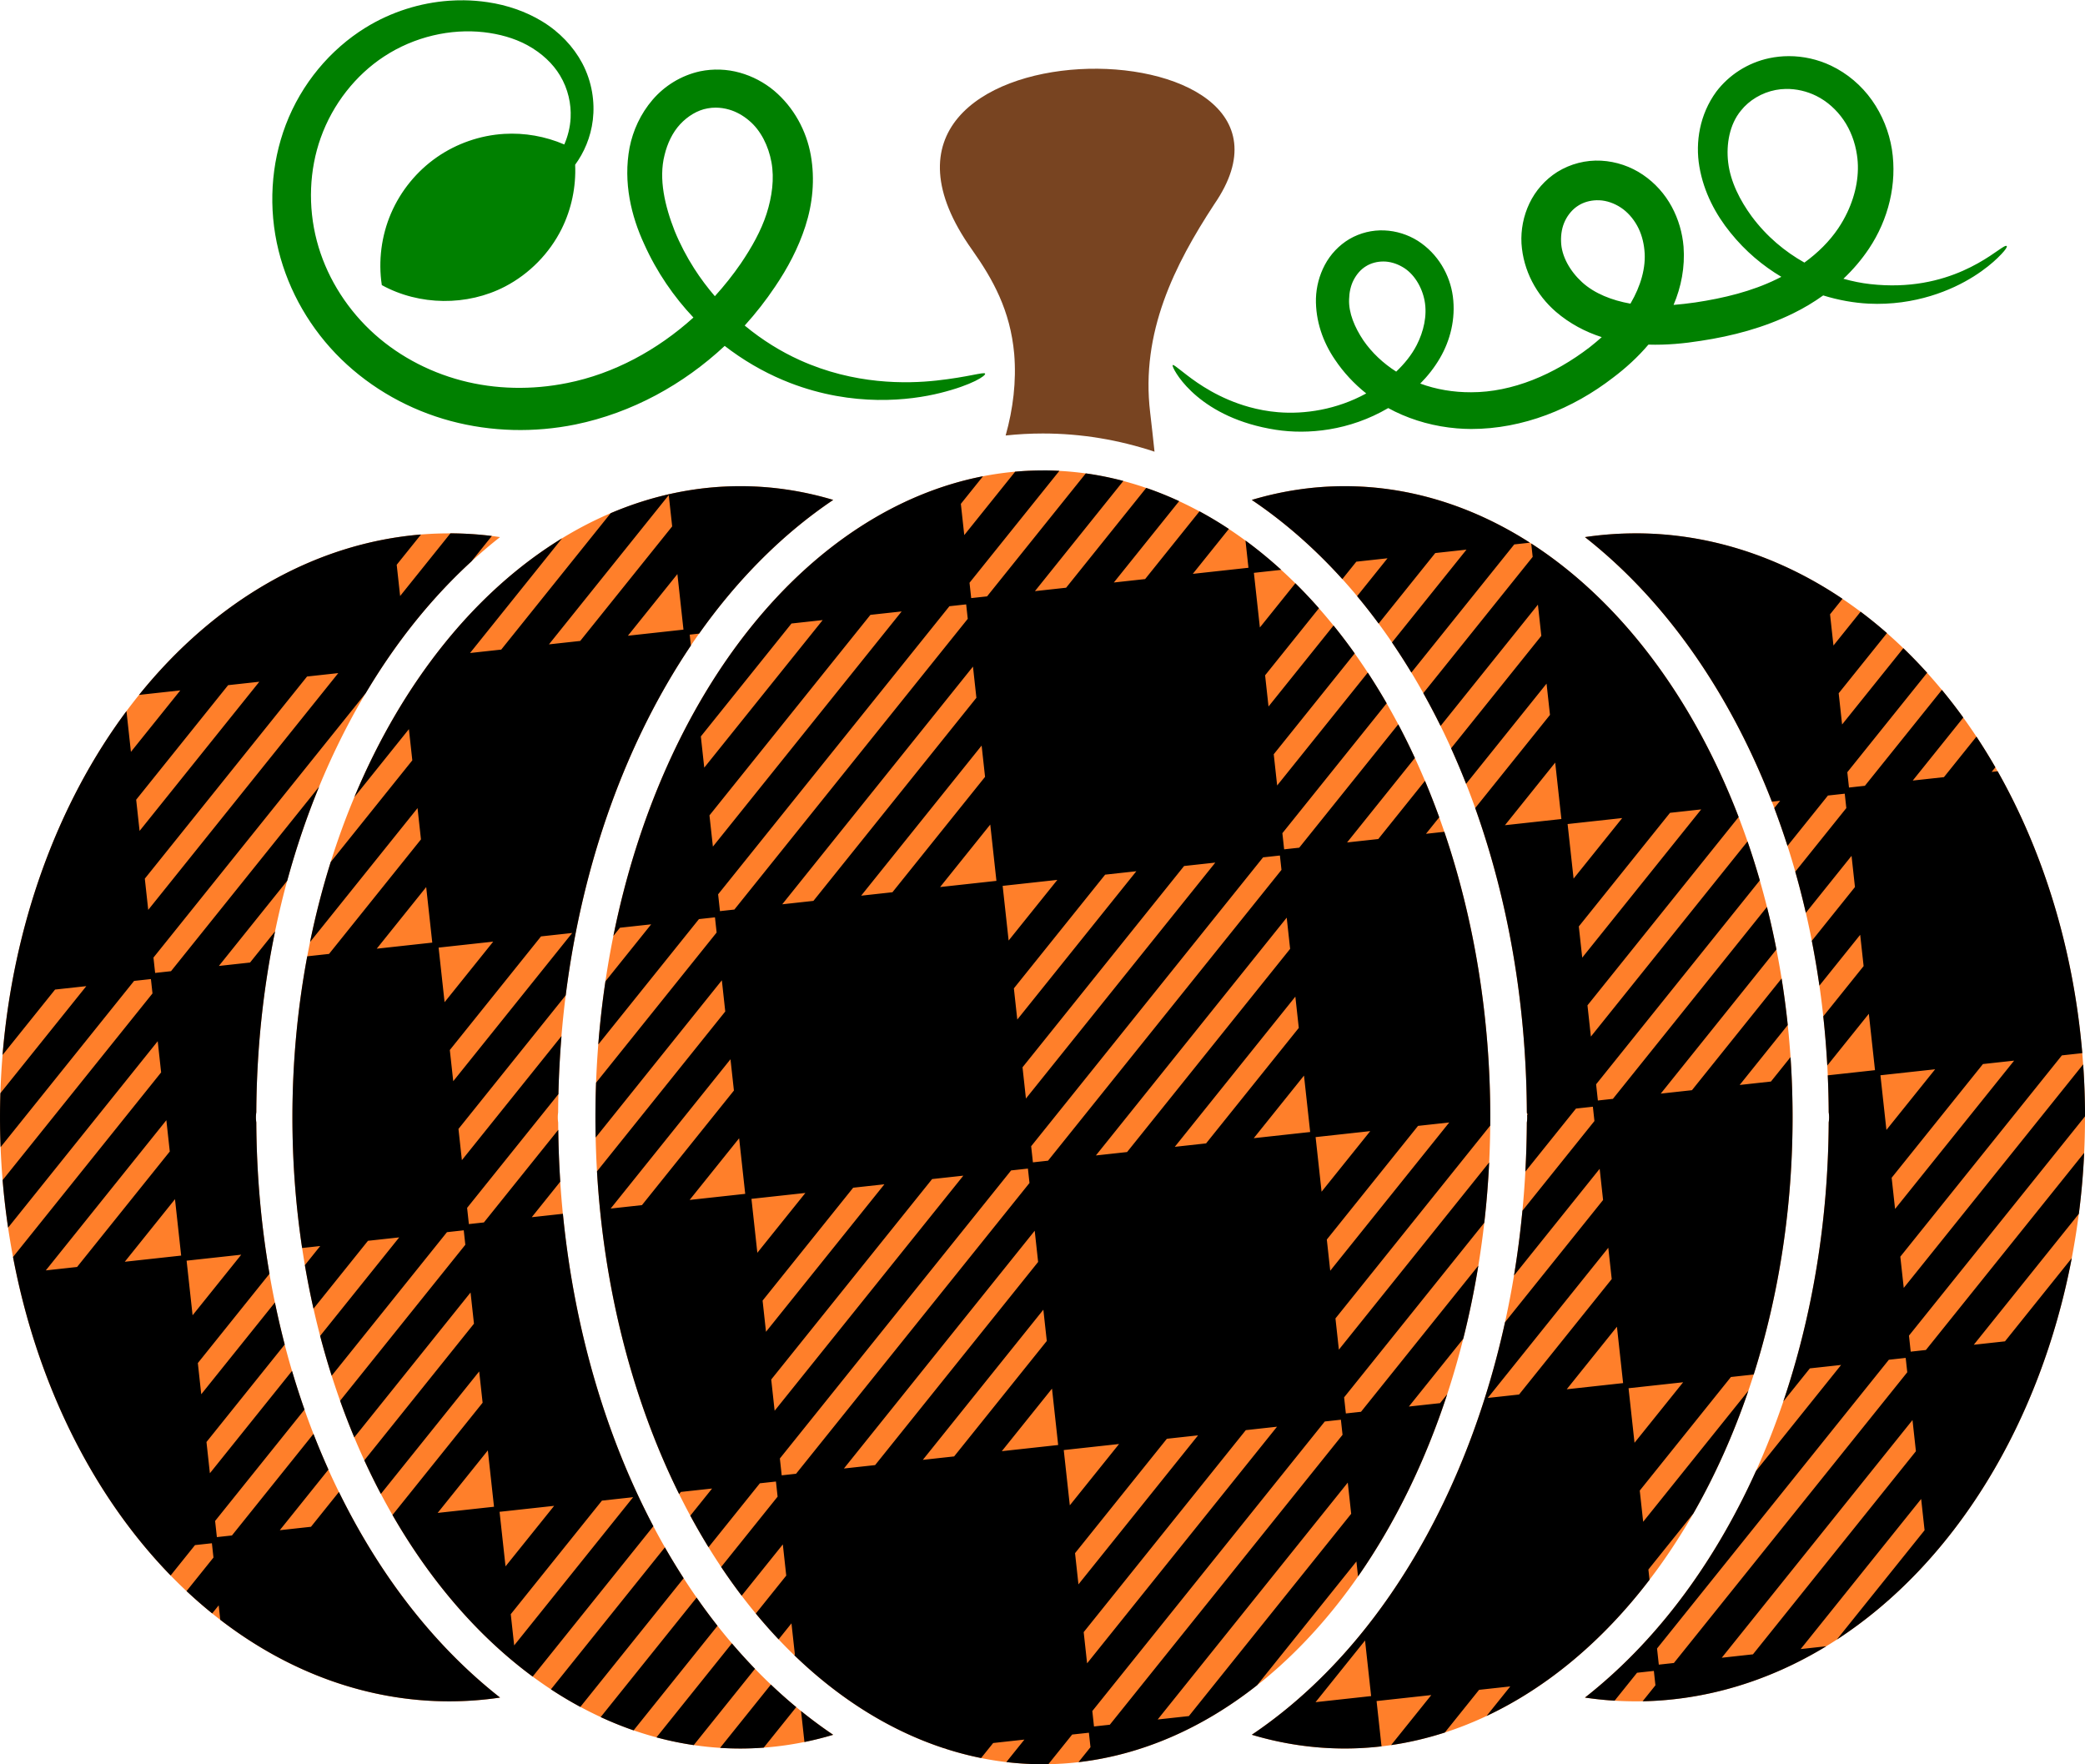
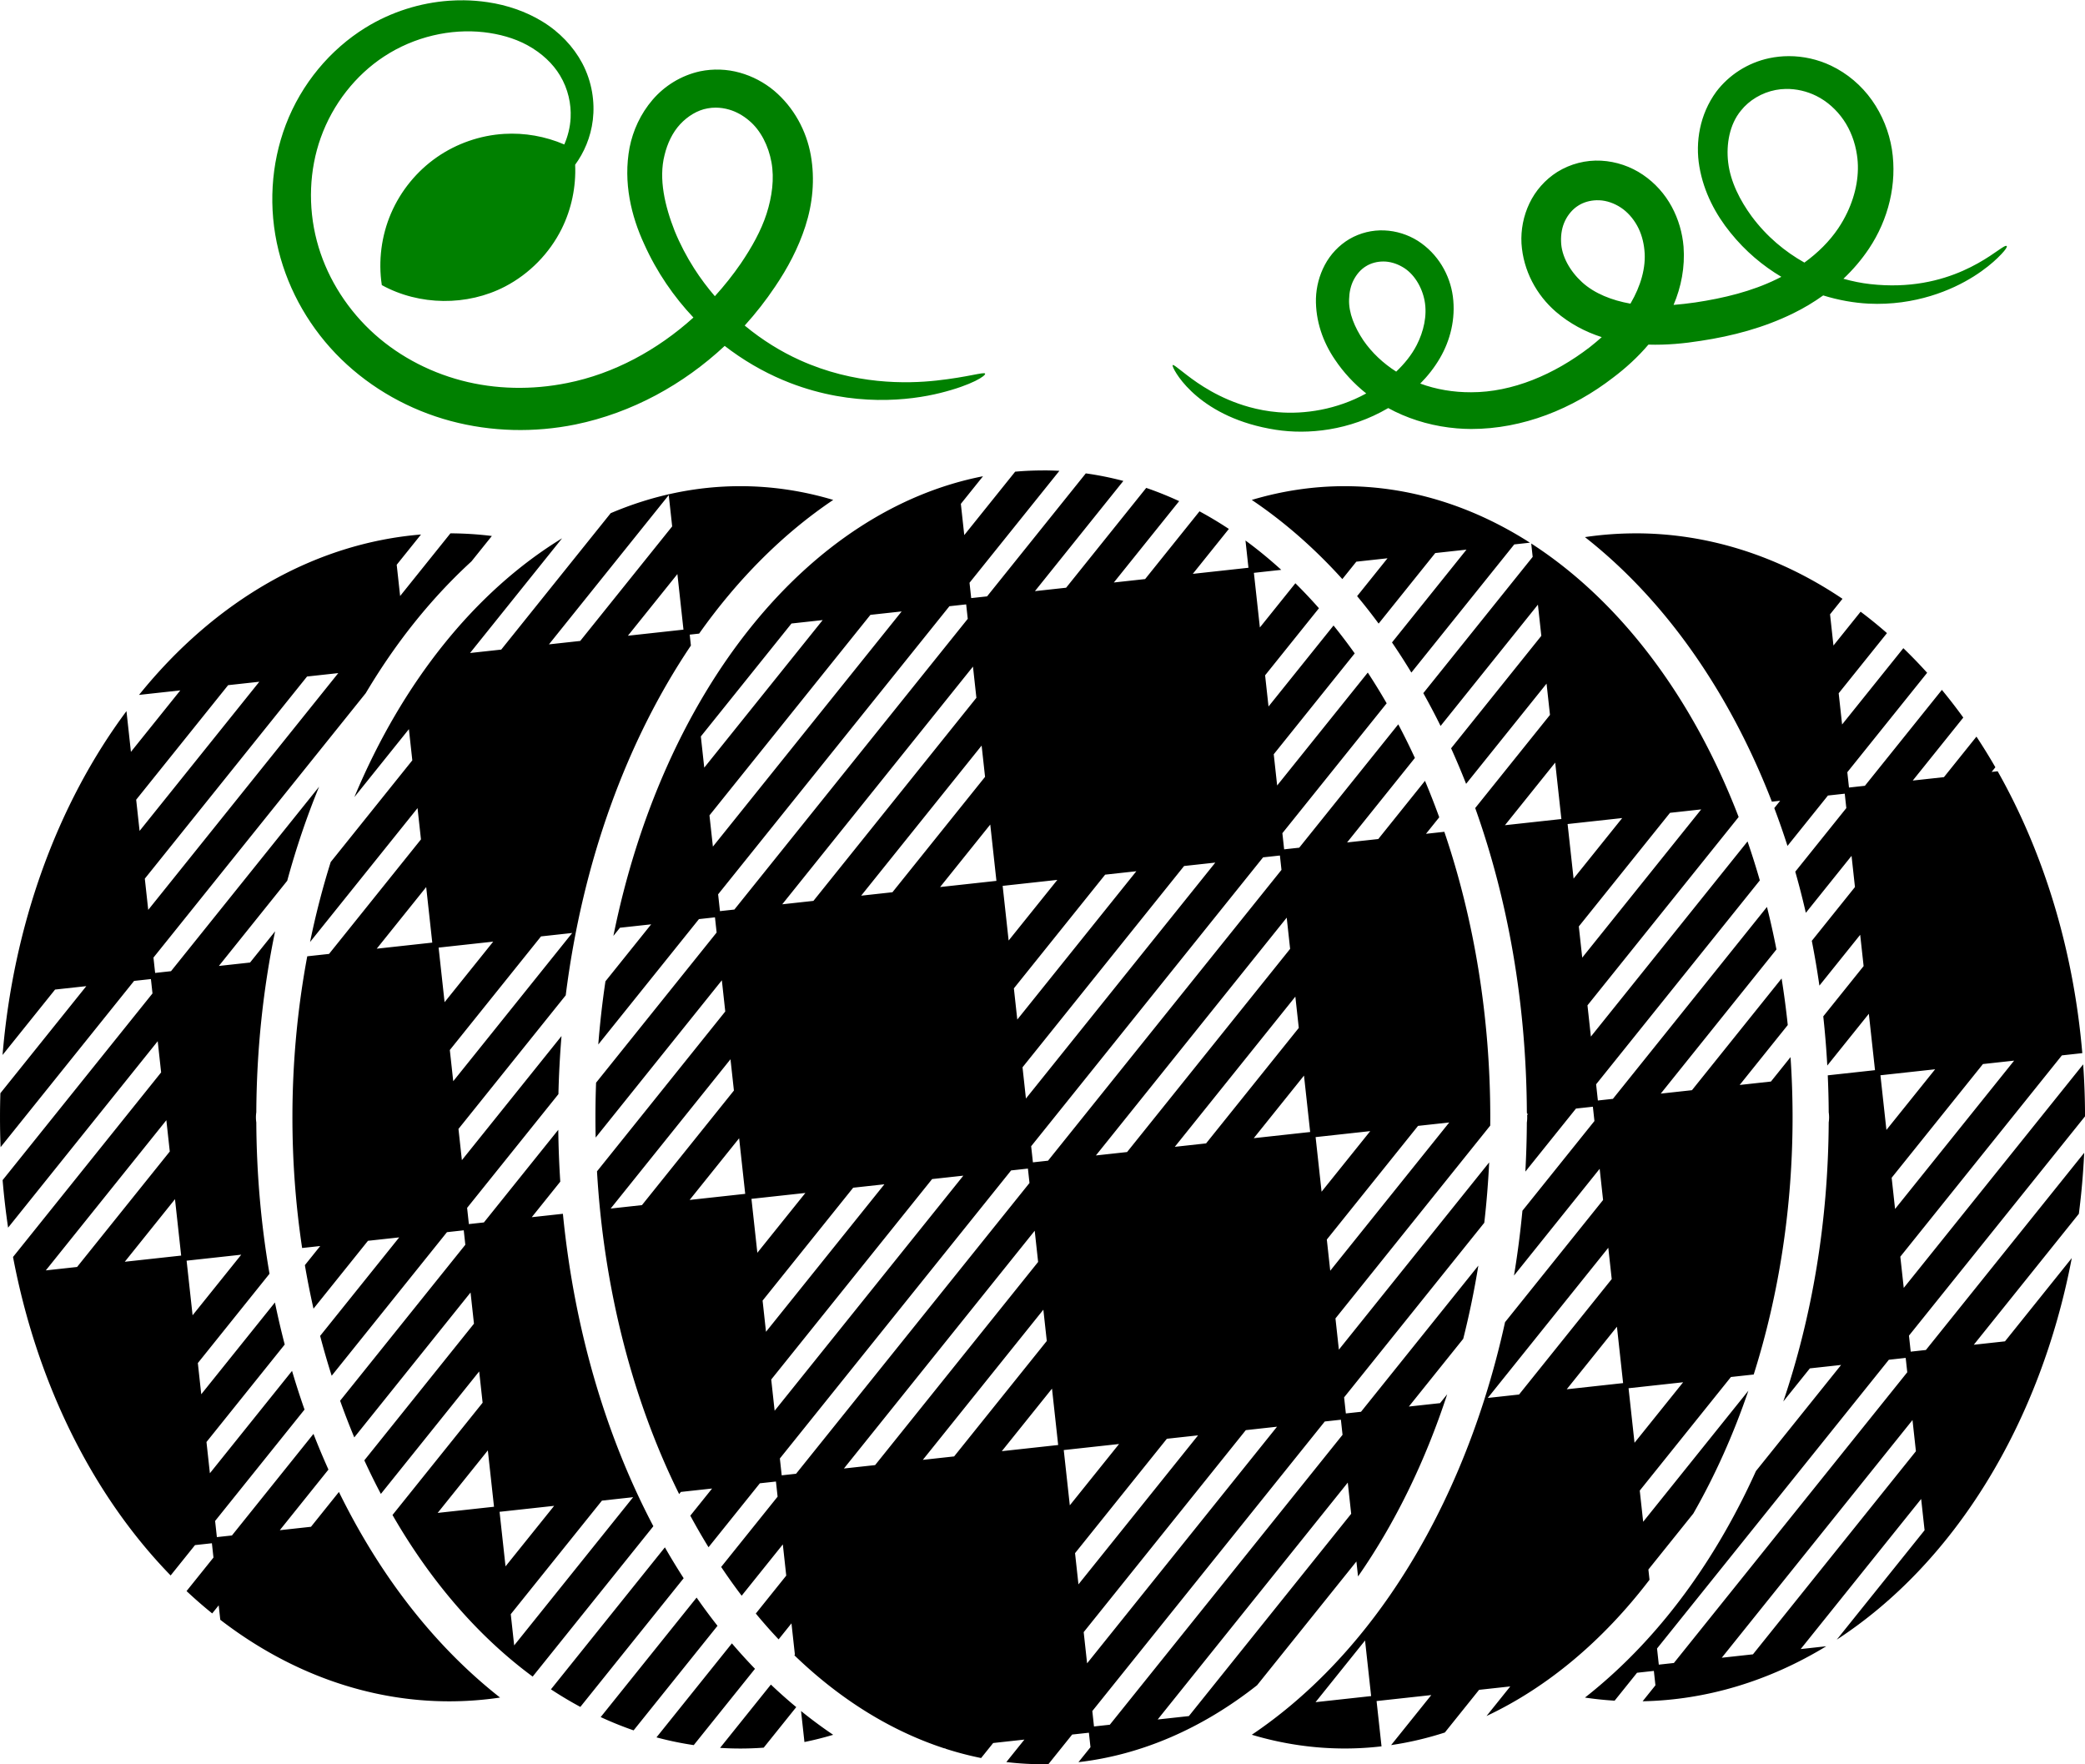
<svg xmlns="http://www.w3.org/2000/svg" xmlns:ns1="http://sodipodi.sourceforge.net/DTD/sodipodi-0.dtd" xmlns:ns2="http://www.inkscape.org/namespaces/inkscape" ns1:docname="Digital Gems Pumpkin 6.svg" ns2:version="0.92.4 (5da689c313, 2019-01-14)" id="svg27701" version="1.1" viewBox="0 0 292.1 247.151" height="247.151mm" width="292.1mm">
  <defs id="defs27695">
    <ns2:path-effect lpeversion="1" is_visible="true" id="path-effect2422" effect="spiro" />
    <ns2:path-effect lpeversion="1" is_visible="true" id="path-effect2418" effect="spiro" />
    <ns2:path-effect lpeversion="1" is_visible="true" id="path-effect2414" effect="spiro" />
    <ns2:path-effect effect="spiro" id="path-effect2410" is_visible="true" lpeversion="1" />
    <ns2:path-effect lpeversion="1" is_visible="true" id="path-effect2406" effect="spiro" />
    <ns2:path-effect effect="spiro" id="path-effect2402" is_visible="true" lpeversion="1" />
    <ns2:path-effect lpeversion="1" is_visible="true" id="path-effect2398" effect="spiro" />
    <ns2:path-effect effect="spiro" id="path-effect2392" is_visible="true" lpeversion="1" />
    <ns2:path-effect lpeversion="1" is_visible="true" id="path-effect2388" effect="spiro" />
    <ns2:path-effect effect="spiro" id="path-effect2380" is_visible="true" lpeversion="1" />
    <ns2:path-effect lpeversion="1" is_visible="true" id="path-effect2376" effect="spiro" />
    <ns2:path-effect effect="spiro" id="path-effect2372" is_visible="true" lpeversion="1" />
    <ns2:path-effect lpeversion="1" is_visible="true" id="path-effect2368" effect="spiro" />
    <ns2:path-effect effect="spiro" id="path-effect2364" is_visible="true" lpeversion="1" />
    <ns2:path-effect lpeversion="1" is_visible="true" id="path-effect2360" effect="spiro" />
    <ns2:path-effect lpeversion="1" is_visible="true" id="path-effect2356" effect="spiro" />
    <ns2:path-effect lpeversion="1" is_visible="true" id="path-effect2144" effect="spiro" />
    <ns2:path-effect lpeversion="1" is_visible="true" id="path-effect2130" effect="spiro" />
    <ns2:path-effect lpeversion="1" is_visible="true" id="path-effect3185" effect="spiro" />
    <ns2:path-effect effect="spiro" id="path-effect4776" is_visible="true" lpeversion="0" />
    <ns2:path-effect lpeversion="1" is_visible="true" id="path-effect4744" effect="spiro" />
    <ns2:path-effect is_visible="true" id="path-effect4683" effect="spiro" lpeversion="0" />
    <ns2:path-effect is_visible="true" id="path-effect6071" effect="spiro" lpeversion="0" />
    <ns2:path-effect is_visible="true" id="path-effect3115" effect="spiro" lpeversion="0" />
    <ns2:path-effect is_visible="true" id="path-effect3054" effect="spiro" lpeversion="0" />
    <ns2:path-effect is_visible="true" id="path-effect3050" effect="spiro" lpeversion="0" />
    <ns2:perspective id="perspective2905" ns2:persp3d-origin="105.00002 : 445.00001 : 1" ns2:vp_z="210.00001 : 544.00001 : 1" ns2:vp_y="0 : 999.99999 : 0" ns2:vp_x="0 : 544.00001 : 1" ns1:type="inkscape:persp3d" />
    <ns2:path-effect is_visible="true" id="path-effect2883" effect="spiro" lpeversion="0" />
    <ns2:path-effect is_visible="true" id="path-effect2758" effect="spiro" lpeversion="0" />
    <ns2:path-effect is_visible="true" id="path-effect2718" effect="spiro" lpeversion="0" />
    <ns2:path-effect is_visible="true" id="path-effect2596" effect="spiro" lpeversion="0" />
    <ns2:path-effect is_visible="true" id="path-effect2590" effect="spiro" lpeversion="0" />
    <ns2:path-effect is_visible="true" id="path-effect3128" effect="spiro" lpeversion="0" />
    <ns2:path-effect is_visible="true" id="path-effect2990" effect="spiro" lpeversion="0" />
    <ns2:path-effect is_visible="true" id="path-effect44414" effect="spiro" lpeversion="0" />
    <ns2:path-effect is_visible="true" id="path-effect33300" effect="spiro" lpeversion="0" />
    <ns2:path-effect is_visible="true" id="path-effect31306" effect="spiro" lpeversion="0" />
    <ns2:path-effect is_visible="true" id="path-effect31284" effect="spiro" lpeversion="0" />
    <ns2:path-effect is_visible="true" id="path-effect30274" effect="spiro" lpeversion="0" />
    <ns2:path-effect is_visible="true" id="path-effect30235" effect="spiro" lpeversion="0" />
    <ns2:path-effect is_visible="true" id="path-effect30215" effect="spiro" lpeversion="0" />
    <ns2:path-effect is_visible="true" id="path-effect30211" effect="spiro" lpeversion="0" />
    <ns2:path-effect is_visible="true" id="path-effect30181" effect="spiro" lpeversion="0" />
    <ns2:path-effect is_visible="true" id="path-effect30177" effect="spiro" lpeversion="0" />
    <ns2:path-effect is_visible="true" id="path-effect30122" effect="spiro" lpeversion="0" />
    <ns2:path-effect is_visible="true" id="path-effect30050" effect="spiro" lpeversion="0" />
    <ns2:path-effect is_visible="true" id="path-effect29829" effect="spiro" lpeversion="0" />
    <ns2:path-effect is_visible="true" id="path-effect29756" effect="spiro" lpeversion="0" />
    <ns2:path-effect is_visible="true" id="path-effect29485" effect="spiro" lpeversion="0" />
    <ns2:path-effect is_visible="true" id="path-effect29414" effect="spiro" lpeversion="0" />
    <ns2:path-effect is_visible="true" id="path-effect29485-0" effect="spiro" lpeversion="0" />
    <ns2:path-effect is_visible="true" id="path-effect29829-1" effect="spiro" lpeversion="0" />
    <ns2:path-effect is_visible="true" id="path-effect29829-1-6" effect="spiro" lpeversion="0" />
    <ns2:path-effect is_visible="true" id="path-effect29829-1-6-5" effect="spiro" lpeversion="0" />
    <ns2:path-effect is_visible="true" id="path-effect29829-1-6-9" effect="spiro" lpeversion="0" />
    <ns2:path-effect is_visible="true" id="path-effect30177-0" effect="spiro" lpeversion="0" />
    <ns2:path-effect is_visible="true" id="path-effect30235-1" effect="spiro" lpeversion="0" />
    <ns2:path-effect is_visible="true" id="path-effect29829-1-6-2" effect="spiro" lpeversion="0" />
    <ns2:path-effect is_visible="true" id="path-effect29829-1-6-9-6" effect="spiro" lpeversion="0" />
    <ns2:path-effect is_visible="true" id="path-effect30177-2" effect="spiro" lpeversion="0" />
    <ns2:path-effect is_visible="true" id="path-effect30235-0" effect="spiro" lpeversion="0" />
    <ns2:path-effect is_visible="true" id="path-effect29829-1-6-29" effect="spiro" lpeversion="0" />
    <ns2:path-effect is_visible="true" id="path-effect29829-1-6-9-8" effect="spiro" lpeversion="0" />
    <ns2:path-effect is_visible="true" id="path-effect30177-2-4" effect="spiro" lpeversion="0" />
    <ns2:path-effect is_visible="true" id="path-effect30235-0-5" effect="spiro" lpeversion="0" />
    <ns2:path-effect is_visible="true" id="path-effect29829-1-6-29-3" effect="spiro" lpeversion="0" />
    <ns2:path-effect is_visible="true" id="path-effect29829-1-6-9-8-8" effect="spiro" lpeversion="0" />
    <ns2:path-effect is_visible="true" id="path-effect31284-9" effect="spiro" lpeversion="0" />
    <ns2:path-effect is_visible="true" id="path-effect31306-0" effect="spiro" lpeversion="0" />
    <ns2:path-effect is_visible="true" id="path-effect29829-1-6-9-8-8-3" effect="spiro" lpeversion="0" />
    <ns2:path-effect is_visible="true" id="path-effect29829-1-6-29-3-9" effect="spiro" lpeversion="0" />
    <ns2:path-effect is_visible="true" id="path-effect30235-0-5-2" effect="spiro" lpeversion="0" />
    <ns2:path-effect is_visible="true" id="path-effect30177-2-4-8" effect="spiro" lpeversion="0" />
    <ns2:path-effect is_visible="true" id="path-effect30177-2-4-4" effect="spiro" lpeversion="0" />
    <ns2:path-effect is_visible="true" id="path-effect30235-0-5-4" effect="spiro" lpeversion="0" />
    <ns2:path-effect is_visible="true" id="path-effect29829-1-6-29-3-7" effect="spiro" lpeversion="0" />
    <ns2:path-effect is_visible="true" id="path-effect29829-1-6-9-8-8-8" effect="spiro" lpeversion="0" />
    <ns2:path-effect is_visible="true" id="path-effect29829-1-6-9-8-8-4" effect="spiro" lpeversion="0" />
    <ns2:path-effect is_visible="true" id="path-effect29829-1-6-29-3-8" effect="spiro" lpeversion="0" />
    <ns2:path-effect is_visible="true" id="path-effect30235-0-5-5" effect="spiro" lpeversion="0" />
    <ns2:path-effect is_visible="true" id="path-effect30177-2-4-6" effect="spiro" lpeversion="0" />
    <ns2:path-effect is_visible="true" id="path-effect29829-1-6-9-8-8-1" effect="spiro" lpeversion="0" />
    <ns2:path-effect is_visible="true" id="path-effect29829-1-6-29-3-78" effect="spiro" lpeversion="0" />
    <ns2:path-effect is_visible="true" id="path-effect30235-0-5-7" effect="spiro" lpeversion="0" />
    <ns2:path-effect is_visible="true" id="path-effect30177-2-4-1" effect="spiro" lpeversion="0" />
    <ns2:path-effect is_visible="true" id="path-effect29829-1-6-9-8-8-39" effect="spiro" lpeversion="0" />
    <ns2:path-effect is_visible="true" id="path-effect29829-1-6-29-3-1" effect="spiro" lpeversion="0" />
    <ns2:path-effect is_visible="true" id="path-effect30235-0-5-26" effect="spiro" lpeversion="0" />
    <ns2:path-effect is_visible="true" id="path-effect30177-2-4-49" effect="spiro" lpeversion="0" />
    <ns2:path-effect is_visible="true" id="path-effect30177-2-4-2" effect="spiro" lpeversion="0" />
    <ns2:path-effect is_visible="true" id="path-effect30235-0-5-56" effect="spiro" lpeversion="0" />
    <ns2:path-effect is_visible="true" id="path-effect29829-1-6-29-3-73" effect="spiro" lpeversion="0" />
    <ns2:path-effect is_visible="true" id="path-effect29829-1-6-9-8-8-31" effect="spiro" lpeversion="0" />
    <ns2:path-effect is_visible="true" id="path-effect30177-2-4-3" effect="spiro" lpeversion="0" />
    <ns2:path-effect is_visible="true" id="path-effect30235-0-5-9" effect="spiro" lpeversion="0" />
    <ns2:path-effect is_visible="true" id="path-effect29829-1-6-29-3-5" effect="spiro" lpeversion="0" />
    <ns2:path-effect is_visible="true" id="path-effect29829-1-6-9-8-8-2" effect="spiro" lpeversion="0" />
    <ns2:path-effect is_visible="true" id="path-effect30177-2-4-39" effect="spiro" lpeversion="0" />
    <ns2:path-effect is_visible="true" id="path-effect30235-0-5-78" effect="spiro" lpeversion="0" />
    <ns2:path-effect is_visible="true" id="path-effect29829-1-6-29-3-74" effect="spiro" lpeversion="0" />
    <ns2:path-effect is_visible="true" id="path-effect29829-1-6-9-8-8-7" effect="spiro" lpeversion="0" />
    <ns2:path-effect is_visible="true" id="path-effect30177-2-4-80" effect="spiro" lpeversion="0" />
    <ns2:path-effect is_visible="true" id="path-effect30235-0-5-6" effect="spiro" lpeversion="0" />
    <ns2:path-effect is_visible="true" id="path-effect29829-1-6-9-8-8-35" effect="spiro" lpeversion="0" />
    <ns2:path-effect is_visible="true" id="path-effect29829-1-6-29-3-81" effect="spiro" lpeversion="0" />
    <ns2:path-effect is_visible="true" id="path-effect30177-2-3" effect="spiro" lpeversion="0" />
    <ns2:path-effect is_visible="true" id="path-effect30235-0-7" effect="spiro" lpeversion="0" />
    <ns2:path-effect is_visible="true" id="path-effect29829-1-6-29-2" effect="spiro" lpeversion="0" />
    <ns2:path-effect is_visible="true" id="path-effect29829-1-6-9-8-6" effect="spiro" lpeversion="0" />
    <ns2:path-effect is_visible="true" id="path-effect30177-2-3-9" effect="spiro" lpeversion="0" />
    <ns2:path-effect is_visible="true" id="path-effect30235-0-7-5" effect="spiro" lpeversion="0" />
    <ns2:path-effect is_visible="true" id="path-effect29829-1-6-29-2-8" effect="spiro" lpeversion="0" />
    <ns2:path-effect is_visible="true" id="path-effect29829-1-6-9-8-6-1" effect="spiro" lpeversion="0" />
    <ns2:path-effect is_visible="true" id="path-effect30177-2-3-0" effect="spiro" lpeversion="0" />
    <ns2:path-effect is_visible="true" id="path-effect30235-0-7-0" effect="spiro" lpeversion="0" />
    <ns2:path-effect is_visible="true" id="path-effect29829-1-6-29-2-7" effect="spiro" lpeversion="0" />
    <ns2:path-effect is_visible="true" id="path-effect29829-1-6-9-8-6-3" effect="spiro" lpeversion="0" />
    <ns2:path-effect is_visible="true" id="path-effect30177-2-3-5" effect="spiro" lpeversion="0" />
    <ns2:path-effect is_visible="true" id="path-effect30235-0-7-4" effect="spiro" lpeversion="0" />
    <ns2:path-effect is_visible="true" id="path-effect29829-1-6-29-2-2" effect="spiro" lpeversion="0" />
    <ns2:path-effect is_visible="true" id="path-effect29829-1-6-9-8-6-4" effect="spiro" lpeversion="0" />
    <ns2:path-effect is_visible="true" id="path-effect30177-2-3-98" effect="spiro" lpeversion="0" />
    <ns2:path-effect is_visible="true" id="path-effect30235-0-7-1" effect="spiro" lpeversion="0" />
    <ns2:path-effect is_visible="true" id="path-effect29829-1-6-29-2-78" effect="spiro" lpeversion="0" />
    <ns2:path-effect is_visible="true" id="path-effect29829-1-6-9-8-6-0" effect="spiro" lpeversion="0" />
    <ns2:path-effect is_visible="true" id="path-effect30177-2-3-08" effect="spiro" lpeversion="0" />
    <ns2:path-effect is_visible="true" id="path-effect30235-0-7-3" effect="spiro" lpeversion="0" />
    <ns2:path-effect is_visible="true" id="path-effect29829-1-6-29-2-1" effect="spiro" lpeversion="0" />
    <ns2:path-effect is_visible="true" id="path-effect29829-1-6-9-8-6-39" effect="spiro" lpeversion="0" />
    <ns2:path-effect is_visible="true" id="path-effect30177-2-3-97" effect="spiro" lpeversion="0" />
    <ns2:path-effect is_visible="true" id="path-effect30235-0-7-7" effect="spiro" lpeversion="0" />
    <ns2:path-effect is_visible="true" id="path-effect29829-1-6-29-2-4" effect="spiro" lpeversion="0" />
    <ns2:path-effect is_visible="true" id="path-effect29829-1-6-9-8-6-15" effect="spiro" lpeversion="0" />
    <ns2:path-effect is_visible="true" id="path-effect30177-2-3-8" effect="spiro" lpeversion="0" />
    <ns2:path-effect is_visible="true" id="path-effect30235-0-7-6" effect="spiro" lpeversion="0" />
    <ns2:path-effect is_visible="true" id="path-effect29829-1-6-29-2-47" effect="spiro" lpeversion="0" />
    <ns2:path-effect is_visible="true" id="path-effect29829-1-6-9-8-6-11" effect="spiro" lpeversion="0" />
    <ns2:path-effect is_visible="true" id="path-effect30177-2-3-3" effect="spiro" lpeversion="0" />
    <ns2:path-effect is_visible="true" id="path-effect30235-0-7-70" effect="spiro" lpeversion="0" />
    <ns2:path-effect is_visible="true" id="path-effect30177-2-3-89" effect="spiro" lpeversion="0" />
    <ns2:path-effect is_visible="true" id="path-effect30235-0-7-9" effect="spiro" lpeversion="0" />
    <ns2:path-effect is_visible="true" id="path-effect30177-2-3-33" effect="spiro" lpeversion="0" />
    <ns2:path-effect is_visible="true" id="path-effect30235-0-7-44" effect="spiro" lpeversion="0" />
    <ns2:path-effect is_visible="true" id="path-effect30177-2-3-6" effect="spiro" lpeversion="0" />
    <ns2:path-effect is_visible="true" id="path-effect30235-0-7-06" effect="spiro" lpeversion="0" />
    <ns2:path-effect is_visible="true" id="path-effect30177-2-3-7" effect="spiro" lpeversion="0" />
    <ns2:path-effect is_visible="true" id="path-effect30235-0-7-45" effect="spiro" lpeversion="0" />
    <ns2:path-effect is_visible="true" id="path-effect2596-0" effect="spiro" lpeversion="0" />
    <ns2:path-effect is_visible="true" id="path-effect2596-0-8" effect="spiro" lpeversion="0" />
    <ns2:path-effect is_visible="true" id="path-effect2596-2" effect="spiro" lpeversion="0" />
    <ns2:path-effect is_visible="true" id="path-effect2590-6" effect="spiro" lpeversion="0" />
    <ns2:path-effect is_visible="true" id="path-effect2718-6" effect="spiro" lpeversion="0" />
    <ns2:path-effect is_visible="true" id="path-effect2718-6-3" effect="spiro" lpeversion="0" />
    <ns2:path-effect is_visible="true" id="path-effect2758-9" effect="spiro" lpeversion="0" />
    <ns2:path-effect is_visible="true" id="path-effect2758-9-3" effect="spiro" lpeversion="0" />
    <ns2:path-effect is_visible="true" id="path-effect2718-6-0" effect="spiro" lpeversion="0" />
    <ns2:path-effect is_visible="true" id="path-effect2883-8" effect="spiro" lpeversion="0" />
    <ns2:path-effect is_visible="true" id="path-effect3054-7" effect="spiro" lpeversion="0" />
    <ns2:path-effect is_visible="true" id="path-effect2718-6-4" effect="spiro" lpeversion="0" />
    <ns2:path-effect is_visible="true" id="path-effect3115-0" effect="spiro" lpeversion="0" />
    <ns2:path-effect is_visible="true" id="path-effect2596-0-8-9" effect="spiro" lpeversion="0" />
    <ns2:path-effect is_visible="true" id="path-effect2596-2-3" effect="spiro" lpeversion="0" />
    <ns2:path-effect is_visible="true" id="path-effect2590-6-9" effect="spiro" lpeversion="0" />
    <ns2:path-effect is_visible="true" id="path-effect3054-4" effect="spiro" lpeversion="0" />
    <ns2:path-effect is_visible="true" id="path-effect2718-6-0-2" effect="spiro" lpeversion="0" />
    <ns2:path-effect is_visible="true" id="path-effect2758-9-3-7" effect="spiro" lpeversion="0" />
    <ns2:path-effect is_visible="true" id="path-effect2718-6-2" effect="spiro" lpeversion="0" />
    <ns2:path-effect is_visible="true" id="path-effect2758-9-9" effect="spiro" lpeversion="0" />
    <ns2:path-effect is_visible="true" id="path-effect2883-8-7" effect="spiro" lpeversion="0" />
    <ns2:path-effect is_visible="true" id="path-effect2883-0" effect="spiro" lpeversion="0" />
    <ns2:path-effect is_visible="true" id="path-effect3115-5" effect="spiro" lpeversion="0" />
    <ns2:path-effect is_visible="true" id="path-effect2758-9-2" effect="spiro" lpeversion="0" />
    <ns2:path-effect is_visible="true" id="path-effect3115-4" effect="spiro" lpeversion="0" />
    <ns2:path-effect is_visible="true" id="path-effect2596-0-8-1" effect="spiro" lpeversion="0" />
    <ns2:path-effect is_visible="true" id="path-effect2596-2-0" effect="spiro" lpeversion="0" />
    <ns2:path-effect is_visible="true" id="path-effect2590-6-94" effect="spiro" lpeversion="0" />
    <ns2:path-effect is_visible="true" id="path-effect3054-6" effect="spiro" lpeversion="0" />
    <ns2:path-effect is_visible="true" id="path-effect2883-8-0" effect="spiro" lpeversion="0" />
    <ns2:path-effect is_visible="true" id="path-effect2883-1" effect="spiro" lpeversion="0" />
    <ns2:path-effect is_visible="true" id="path-effect6071-2" effect="spiro" lpeversion="0" />
    <ns2:path-effect lpeversion="0" effect="spiro" id="path-effect4365" is_visible="true" />
    <ns2:path-effect lpeversion="0" is_visible="true" id="path-effect4369" effect="spiro" />
    <ns2:path-effect lpeversion="0" is_visible="true" id="path-effect4317-6" effect="spiro" />
    <ns2:path-effect lpeversion="0" effect="spiro" id="path-effect4350" is_visible="true" />
    <ns2:path-effect lpeversion="0" effect="spiro" id="path-effect4350-2" is_visible="true" />
    <ns2:path-effect lpeversion="0" is_visible="true" id="path-effect4450" effect="spiro" />
    <ns2:path-effect lpeversion="0" effect="spiro" id="path-effect4478" is_visible="true" />
    <ns2:path-effect lpeversion="0" is_visible="true" id="path-effect4482" effect="spiro" />
    <ns2:path-effect effect="spiro" id="path-effect1070" is_visible="true" lpeversion="1" />
    <ns2:path-effect lpeversion="1" is_visible="true" id="path-effect4438" effect="spiro" />
    <ns2:path-effect lpeversion="1" is_visible="true" id="path-effect6310" effect="spiro" />
    <ns2:path-effect effect="spiro" id="path-effect1870" is_visible="true" lpeversion="1" />
    <ns2:path-effect effect="skeletal" id="path-effect1872" is_visible="true" lpeversion="1" pattern="m 489.814,-304.381 c -4.29,-5.57 -11.692,-6.076 -16.522,-1.13 -4.83,4.947 -5.269,13.482 -0.98,19.052 4.29,5.57 11.692,6.076 16.522,1.13 4.83,-4.947 5.269,-13.482 0.98,-19.052 z" copytype="single_stretched" prop_scale="-0.4" scale_y_rel="false" spacing="0" normal_offset="0" tang_offset="0" prop_units="false" vertical_pattern="false" hide_knot="false" fuse_tolerance="0" />
    <ns2:path-effect lpeversion="1" is_visible="true" id="path-effect1876" effect="spiro" />
    <ns2:path-effect lpeversion="1" is_visible="true" id="path-effect2032" effect="spiro" />
    <ns2:path-effect fuse_tolerance="0" hide_knot="false" vertical_pattern="false" prop_units="false" tang_offset="0" normal_offset="0" spacing="0" scale_y_rel="false" prop_scale="-0.617" copytype="single_stretched" pattern="m 153.15,-207.795 c 4.527,-4.284 12.339,-4.674 17.437,-0.869 5.098,3.805 5.561,10.37 1.034,14.654 -4.527,4.284 -12.339,4.674 -17.437,0.869 -5.098,-3.805 -5.561,-10.37 -1.034,-14.654 z" lpeversion="1" is_visible="true" id="path-effect2034" effect="skeletal" />
    <ns2:path-effect lpeversion="1" is_visible="true" id="path-effect2038" effect="spiro" />
    <ns2:path-effect effect="spiro" id="path-effect2042" is_visible="true" lpeversion="1" />
  </defs>
  <ns1:namedview ns2:document-rotation="0" ns2:lockguides="true" ns2:snap-global="false" ns2:guide-bbox="true" showguides="false" ns2:window-maximized="1" ns2:window-y="-8" ns2:window-x="-8" ns2:window-height="1017" ns2:window-width="1920" showgrid="false" ns2:current-layer="layer1" ns2:document-units="mm" ns2:cy="-1498.7716" ns2:cx="-707.35295" ns2:zoom="0.12289004" ns2:pageshadow="2" ns2:pageopacity="0.0" borderopacity="1.0" bordercolor="#666666" pagecolor="#ffffff" id="base" units="mm">
    <ns1:guide id="guide4685" orientation="0,-1" position="34.805,331.547" ns2:locked="true" />
    <ns1:guide id="guide4766" orientation="0,-1" position="176.467,379.614" ns2:locked="true" />
    <ns1:guide id="guide3181" orientation="0,-1" position="219.527,-66.117" ns2:locked="true" />
    <ns1:guide ns2:locked="true" position="47.398,90.411" orientation="0,-1" id="guide4222" />
  </ns1:namedview>
  <g transform="translate(-20.072,271.406)" id="layer1" ns2:groupmode="layer" ns2:label="Layer 1">
    <g id="g8184" style="fill:#55d400" transform="matrix(1.017,0,0,1.017,-0.328,4.763)" />
    <g id="g2207" ns2:transform-center-x="10.563632" ns2:transform-center-y="0.46188836" style="opacity:1" />
    <g id="g2215" ns2:transform-center-x="-10.56363" ns2:transform-center-y="0.46188872" style="opacity:1" />
    <g id="g8263" style="opacity:1" />
    <g id="g8257" style="opacity:1" />
    <g id="g8220" style="opacity:1" />
    <g id="g8214" style="opacity:1" />
    <g id="g8208" style="opacity:1" />
    <g id="g8202" style="opacity:1" />
    <g id="g8196" style="opacity:1" />
    <g id="g8190" style="opacity:1" />
-     <path d="m 166.17,-205.502 a 62.681,90.624 0 0 0 -62.681,90.624 62.681,90.624 0 0 0 62.681,90.623 62.681,90.624 0 0 0 62.682,-90.623 62.681,90.624 0 0 0 -62.682,-90.624 z m -42.388,2.204 A 62.742,88.419 0 0 0 61.04,-114.879 62.742,88.419 0 0 0 123.782,-26.46 62.742,88.419 0 0 0 136.8,-28.385 C 129.491,-33.299 122.958,-39.949 117.492,-47.853 105.564,-65.097 98.408,-88.447 98.269,-114.142 a 5.178,5.178 0 0 1 -0.052,-0.736 5.178,5.178 0 0 1 0.048,-0.704 c 0.133,-25.708 7.296,-49.069 19.228,-66.321 5.467,-7.904 11.999,-14.555 19.308,-19.469 a 62.742,88.419 0 0 0 -13.018,-1.926 z m 84.678,0 a 62.742,88.419 0 0 0 -13.019,1.926 c 7.31,4.914 13.843,11.565 19.309,19.469 11.932,17.252 19.096,40.613 19.228,66.321 a 5.178,5.178 0 0 1 0.048,0.704 5.178,5.178 0 0 1 -0.052,0.736 c -0.139,25.695 -7.297,49.045 -19.224,66.289 -5.466,7.903 -11.999,14.554 -19.308,19.468 a 62.742,88.419 0 0 0 13.018,1.925 62.742,88.419 0 0 0 62.743,-88.419 62.742,88.419 0 0 0 -62.743,-88.419 z m -125.458,6.61 a 62.93,81.81 0 0 0 -62.93,81.81 62.93,81.81 0 0 0 62.93,81.811 62.93,81.81 0 0 0 7.125,-0.527 C 84.598,-37.936 79.587,-43.278 75.245,-49.397 63.296,-66.237 56.115,-89.057 55.977,-114.167 a 5.117,5.117 0 0 1 -0.053,-0.712 5.117,5.117 0 0 1 0.053,-0.716 c 0.138,-25.108 7.319,-47.93 19.268,-64.768 4.342,-6.119 9.352,-11.462 14.881,-15.801 a 62.93,81.81 0 0 0 -7.124,-0.526 z m 166.239,0 a 62.93,81.81 0 0 0 -7.124,0.526 c 5.529,4.339 10.539,9.682 14.881,15.801 11.949,16.839 19.129,39.66 19.268,64.768 a 5.117,5.117 0 0 1 0.053,0.716 5.117,5.117 0 0 1 -0.053,0.712 c -0.138,25.109 -7.318,47.93 -19.268,64.769 -4.342,6.119 -9.353,11.462 -14.882,15.802 a 62.93,81.81 0 0 0 7.125,0.527 62.93,81.81 0 0 0 62.93,-81.811 62.93,81.81 0 0 0 -62.93,-81.81 z" style="fill:#ff7f2a;fill-opacity:1;fill-rule:nonzero;stroke:none;stroke-width:4.143;stroke-linecap:round;stroke-linejoin:round;stroke-miterlimit:4;stroke-dasharray:none;stroke-opacity:1" id="path3477" ns2:connector-curvature="0" />
    <path id="path3473" style="color:#000000;font-style:normal;font-variant:normal;font-weight:normal;font-stretch:normal;font-size:medium;line-height:normal;font-family:sans-serif;font-variant-ligatures:normal;font-variant-position:normal;font-variant-caps:normal;font-variant-numeric:normal;font-variant-alternates:normal;font-feature-settings:normal;text-indent:0;text-align:start;text-decoration:none;text-decoration-line:none;text-decoration-style:solid;text-decoration-color:#000000;letter-spacing:normal;word-spacing:normal;text-transform:none;writing-mode:lr-tb;direction:ltr;text-orientation:mixed;dominant-baseline:auto;baseline-shift:baseline;text-anchor:start;white-space:normal;shape-padding:0;clip-rule:nonzero;display:inline;overflow:visible;visibility:visible;opacity:1;isolation:auto;mix-blend-mode:normal;color-interpolation:sRGB;color-interpolation-filters:linearRGB;solid-color:#000000;solid-opacity:1;vector-effect:none;fill:#000000;fill-opacity:1;fill-rule:evenodd;stroke:none;stroke-width:4.758;stroke-linecap:round;stroke-linejoin:round;stroke-miterlimit:4;stroke-dasharray:none;stroke-dashoffset:0;stroke-opacity:1;color-rendering:auto;image-rendering:auto;shape-rendering:auto;text-rendering:auto;enable-background:accumulate" d="m 166.17,-205.502 a 62.681,90.624 0 0 0 -3.878,0.173 l -7.131,8.883 -0.478,-4.375 3.104,-3.867 a 62.681,90.624 0 0 0 -51.781,64.391 l 0.917,-1.143 4.376,-0.478 -6.407,7.982 a 62.681,90.624 0 0 0 -1.003,8.85 l 14.102,-17.564 2.245,-0.246 0.232,2.126 -16.888,21.037 a 62.681,90.624 0 0 0 -0.09,4.855 62.681,90.624 0 0 0 0.031,2.832 l 17.679,-22.032 0.478,4.37 -17.969,22.394 a 62.681,90.624 0 0 0 11.508,45.212 l 0.242,-0.301 4.375,-0.478 -3.052,3.802 a 62.681,90.624 0 0 0 2.552,4.424 l 7.193,-8.959 2.252,-0.246 0.232,2.118 -7.906,9.848 a 62.681,90.624 0 0 0 2.871,4.029 l 5.767,-7.186 0.478,4.37 -4.264,5.314 a 62.681,90.624 0 0 0 3.195,3.618 l 1.801,-2.244 0.48,4.382 -0.074,0.092 a 62.681,90.624 0 0 0 21.017,13.039 l 0.147,-0.017 -0.041,0.05 a 62.681,90.624 0 0 0 5.039,1.321 l 1.689,-2.103 4.375,-0.48 -2.527,3.148 a 62.681,90.624 0 0 0 5.113,0.303 62.681,90.624 0 0 0 0.777,-0.008 l 3.331,-4.15 2.343,-0.256 0.222,2.028 -1.683,2.097 a 62.681,90.624 0 0 0 25.023,-10.776 l 13.916,-17.337 0.229,2.095 a 62.681,90.624 0 0 0 12.489,-25.522 l -0.999,1.245 -4.371,0.478 7.617,-9.491 a 62.681,90.624 0 0 0 2.118,-10.253 l -16.439,20.477 -2.123,0.232 -0.246,-2.252 19.639,-24.46 a 62.681,90.624 0 0 0 0.685,-8.457 l -21.056,26.233 -0.478,-4.375 21.682,-27.013 a 62.681,90.624 0 0 0 0.006,-1.159 62.681,90.624 0 0 0 -6.436,-39.998 l -2.571,0.281 1.858,-2.314 a 62.681,90.624 0 0 0 -1.998,-5.108 l -6.543,8.154 -4.371,0.478 9.501,-11.838 a 62.681,90.624 0 0 0 -2.33,-4.71 l -13.874,17.282 -2.114,0.231 -0.248,-2.261 14.611,-18.197 a 62.681,90.624 0 0 0 -2.645,-4.305 l -12.697,15.818 -0.478,-4.375 11.342,-14.13 a 62.681,90.624 0 0 0 -2.965,-3.907 l -9.109,11.348 -0.478,-4.37 7.543,-9.397 a 62.681,90.624 0 0 0 -3.302,-3.498 l -4.974,6.194 -0.838,-7.653 3.833,-0.42 a 62.681,90.624 0 0 0 -5.012,-4.11 l 0.417,3.818 -7.797,0.853 5.051,-6.293 a 62.681,90.624 0 0 0 -4.112,-2.466 l -7.618,9.49 -4.383,0.48 9.15,-11.398 a 62.681,90.624 0 0 0 -4.612,-1.854 l -11.222,13.984 -4.37,0.478 12.387,-15.437 a 62.681,90.624 0 0 0 -5.261,-1.059 l -13.831,17.23 -2.223,0.243 -0.236,-2.149 12.589,-15.68 a 62.681,90.624 0 0 0 -2.312,-0.062 z m -42.388,2.204 a 62.742,88.419 0 0 0 -18.156,3.783 l -15.334,19.11 -4.37,0.477 12.896,-16.069 a 62.742,88.419 0 0 0 -29.102,36.257 l 7.641,-9.522 0.478,4.37 -11.433,14.247 a 62.742,88.419 0 0 0 -2.893,11.205 l 15.058,-18.759 0.48,4.383 -12.878,16.043 -3.052,0.334 a 62.742,88.419 0 0 0 -2.078,22.561 62.742,88.419 0 0 0 1.359,18.303 l 2.536,-0.277 -2.15,2.679 a 62.742,88.419 0 0 0 1.207,6.097 l 7.632,-9.508 4.375,-0.478 -11.077,13.799 a 62.742,88.419 0 0 0 1.618,5.584 l 16.151,-20.115 2.351,-0.258 0.222,2.021 -17.542,21.852 a 62.742,88.419 0 0 0 1.984,5.137 l 16.289,-20.3 0.478,4.37 -15.36,19.143 a 62.742,88.419 0 0 0 2.318,4.705 l 13.774,-17.159 0.48,4.383 -12.625,15.728 a 62.742,88.419 0 0 0 19.637,22.637 l 16.909,-21.064 c -6.644,-12.616 -11.077,-27.555 -12.673,-43.769 l -4.363,0.477 3.996,-4.979 c -0.156,-2.398 -0.251,-4.82 -0.281,-7.265 l -10.419,12.979 -2.106,0.23 -0.248,-2.269 12.793,-15.934 c 0.064,-2.743 0.212,-5.457 0.433,-8.138 l -13.958,17.387 -0.478,-4.375 15.026,-18.719 c 2.357,-18.747 8.541,-35.638 17.537,-48.998 l -0.167,-1.528 1.321,-0.145 c 5.359,-7.577 11.706,-13.969 18.785,-18.728 a 62.742,88.419 0 0 0 -13.018,-1.926 z m 84.678,0 a 62.742,88.419 0 0 0 -13.019,1.926 c 4.554,3.061 8.806,6.797 12.687,11.09 l 1.958,-2.439 4.371,-0.478 -4.259,5.306 c 1.035,1.241 2.039,2.524 3.014,3.845 l 7.933,-9.883 4.375,-0.478 -10.435,13.001 c 0.934,1.37 1.84,2.776 2.713,4.22 l 14.415,-17.953 2.195,-0.241 a 62.742,88.419 0 0 0 -25.948,-7.914 z m -94.7,1.251 0.48,4.383 -12.881,16.047 -4.382,0.48 z m -30.587,5.358 -7.045,8.777 -0.48,-4.375 3.405,-4.241 a 62.93,81.81 0 0 0 -39.503,22.47 l 5.782,-0.633 -6.918,8.613 -0.625,-5.708 a 62.93,81.81 0 0 0 -17.358,48.171 l 7.357,-9.165 4.375,-0.478 -12.037,14.996 a 62.93,81.81 0 0 0 -0.053,3.381 62.93,81.81 0 0 0 0.081,4.183 l 18.703,-23.293 2.358,-0.258 0.22,2.012 -20.997,26.154 a 62.93,81.81 0 0 0 0.768,6.658 l 20.961,-26.12 0.478,4.371 -20.748,25.856 a 62.93,81.81 0 0 0 22.08,44.616 l 3.415,-4.253 2.366,-0.259 0.219,2.004 -3.77,4.696 a 62.93,81.81 0 0 0 3.594,3.13 l 0.909,-1.132 0.222,2.023 a 62.93,81.81 0 0 0 32.071,11.423 62.93,81.81 0 0 0 7.125,-0.527 c -5.53,-4.34 -10.54,-9.683 -14.882,-15.802 -2.845,-4.01 -5.417,-8.362 -7.691,-13.001 l -3.915,4.88 -4.37,0.478 6.815,-8.492 c -0.734,-1.636 -1.435,-3.302 -2.096,-5.001 l -11.424,14.231 -2.11,0.23 -0.248,-2.264 12.528,-15.603 c -0.624,-1.777 -1.207,-3.584 -1.749,-5.42 l -11.51,14.339 -0.478,-4.375 10.961,-13.656 c -0.503,-1.936 -0.96,-3.901 -1.371,-5.892 l -10.322,12.859 -0.478,-4.37 10.041,-12.51 c -1.172,-6.815 -1.81,-13.911 -1.85,-21.202 a 5.117,5.117 0 0 1 -0.053,-0.712 5.117,5.117 0 0 1 0.053,-0.716 c 0.048,-8.78 0.961,-17.279 2.634,-25.342 l -3.509,4.372 -4.37,0.478 9.578,-11.935 c 1.244,-4.569 2.736,-8.973 4.466,-13.176 l -20.748,25.845 -2.224,0.244 -0.235,-2.15 29.739,-37.041 c 1.248,-2.096 2.56,-4.121 3.938,-6.064 3.267,-4.604 6.913,-8.767 10.873,-12.395 l 2.859,-3.562 a 62.93,81.81 0 0 0 -5.804,-0.369 z m 166.068,0 a 62.93,81.81 0 0 0 -7.124,0.526 c 5.529,4.339 10.539,9.682 14.881,15.801 4.479,6.311 8.287,13.463 11.306,21.261 l 1.161,-0.127 -0.823,1.025 c 0.655,1.737 1.273,3.503 1.849,5.3 l 5.667,-7.058 2.355,-0.258 0.22,2.016 -7.151,8.909 c 0.538,1.892 1.03,3.815 1.479,5.764 l 6.404,-7.981 0.478,4.37 -6.045,7.534 c 0.405,2.065 0.761,4.157 1.064,6.275 l 5.714,-7.118 0.48,4.383 -5.652,7.041 c 0.247,2.272 0.435,4.57 0.562,6.892 l 5.822,-7.252 0.864,7.898 -6.618,0.724 c 0.076,1.712 0.123,3.435 0.133,5.17 a 5.117,5.117 0 0 1 0.053,0.716 5.117,5.117 0 0 1 -0.053,0.712 c -0.076,13.949 -2.33,27.189 -6.363,39.092 l 3.724,-4.639 4.375,-0.478 -11.931,14.864 c -2.594,5.745 -5.634,11.087 -9.071,15.93 -4.342,6.119 -9.353,11.462 -14.882,15.802 a 62.93,81.81 0 0 0 4.155,0.435 l 3.142,-3.912 2.355,-0.258 0.22,2.017 -1.795,2.236 a 62.93,81.81 0 0 0 25.726,-7.706 l -3.583,0.392 16.878,-21.026 0.48,4.382 -12.301,15.324 a 62.93,81.81 0 0 0 32.924,-53.453 l -9.359,11.665 -4.37,0.478 14.72,-18.344 a 62.93,81.81 0 0 0 0.748,-8.545 l -22.177,27.622 -2.127,0.233 -0.245,-2.245 24.666,-30.72 a 62.93,81.81 0 0 0 -0.26,-7.281 l -25.137,31.316 -0.48,-4.375 22.635,-28.199 2.86,-0.313 a 62.93,81.81 0 0 0 -11.859,-39.489 l -0.842,0.092 0.522,-0.651 a 62.93,81.81 0 0 0 -2.651,-4.293 l -4.554,5.676 -4.37,0.478 7.081,-8.823 a 62.93,81.81 0 0 0 -2.998,-3.88 l -10.787,13.437 -2.228,0.244 -0.234,-2.147 11.183,-13.929 a 62.93,81.81 0 0 0 -3.334,-3.446 l -8.581,10.69 -0.478,-4.375 6.764,-8.427 a 62.93,81.81 0 0 0 -3.692,-2.999 l -3.804,4.739 -0.478,-4.371 1.745,-2.174 a 62.93,81.81 0 0 0 -28.95,-9.171 z m -14.651,1.423 0.204,1.872 -15.322,19.088 c 0.838,1.499 1.647,3.03 2.419,4.598 l 13.637,-16.993 0.477,4.37 -12.64,15.753 c 0.736,1.628 1.437,3.288 2.102,4.979 l 11.271,-14.04 0.48,4.382 -10.475,13.049 c 4.585,12.847 7.157,27.321 7.236,42.625 a 5.178,5.178 0 0 1 0.026,0.226 l 0.162,-0.019 -0.149,0.185 a 5.178,5.178 0 0 1 0.01,0.311 5.178,5.178 0 0 1 -0.052,0.736 c -0.012,2.309 -0.084,4.599 -0.208,6.868 l 7.092,-8.833 2.367,-0.259 0.218,2.004 -10.089,12.568 c -0.293,3.075 -0.687,6.104 -1.18,9.081 l 12.002,-14.956 0.478,4.37 -13.734,17.115 c -3.188,14.533 -8.758,27.613 -16.171,38.331 -5.466,7.903 -11.999,14.554 -19.308,19.468 a 62.742,88.419 0 0 0 13.018,1.925 62.742,88.419 0 0 0 5.157,-0.301 l -0.694,-6.345 7.666,-0.838 -5.628,7.007 a 62.742,88.419 0 0 0 7.527,-1.762 l 4.797,-5.978 4.37,-0.478 -3.327,4.144 a 62.742,88.419 0 0 0 22.833,-19.086 l -0.157,-1.435 6.294,-7.842 a 62.742,88.419 0 0 0 7.714,-17.209 l -14.74,18.363 -0.478,-4.371 12.773,-15.911 3.191,-0.349 a 62.742,88.419 0 0 0 5.445,-36.028 62.742,88.419 0 0 0 -0.286,-8.433 l -2.744,3.419 -4.382,0.48 6.738,-8.394 a 62.742,88.419 0 0 0 -0.863,-6.524 l -12.56,15.651 -4.37,0.478 16.207,-20.196 a 62.742,88.419 0 0 0 -1.327,-5.956 l -21.584,26.887 -2.105,0.23 -0.248,-2.269 22.936,-28.567 a 62.742,88.419 0 0 0 -1.722,-5.457 l -21.946,27.339 -0.478,-4.375 21.178,-26.384 A 62.742,88.419 0 0 0 234.591,-195.267 Z m -119.618,4.281 0.851,7.784 -7.784,0.852 z m 40.456,4.245 0.222,2.024 -32.694,40.727 -2.02,0.222 -0.258,-2.355 32.404,-40.36 z m -9.038,0.989 -26.444,32.944 -0.48,-4.375 22.548,-28.09 z m -11.063,1.211 -16.592,20.671 -0.477,-4.371 12.699,-15.821 z m 21.055,6.517 0.478,4.37 -22.83,28.45 -4.37,0.478 z m -88.919,0.911 -26.625,33.17 -0.478,-4.375 22.729,-28.317 z m -11.063,1.211 -16.773,20.896 -0.478,-4.37 12.881,-16.047 z m 101.194,8.941 0.48,4.382 -12.975,16.165 -4.383,0.48 z m 80.356,2.384 0.865,7.907 -7.906,0.865 z m 20.454,6.558 -16.668,20.765 -0.478,-4.37 12.776,-15.916 z m -11.067,1.212 -6.813,8.483 -0.837,-7.646 z m -88.533,0.909 0.864,7.89 -7.891,0.864 z m 40.578,4.339 0.221,2.012 -32.705,40.739 -2.118,0.232 -0.247,-2.256 32.492,-40.47 z m -9.05,0.991 -26.531,33.052 -0.478,-4.375 22.635,-28.199 z m -11.063,1.211 -16.679,20.778 -0.478,-4.37 12.787,-15.929 z m -11.067,1.211 -6.824,8.497 -0.838,-7.657 z m -88.423,1.009 0.852,7.779 -7.781,0.852 z m 120.556,4.283 0.478,4.371 -22.841,28.464 -4.37,0.478 z m -100.099,2.147 -16.668,20.765 -0.478,-4.37 12.776,-15.916 z m -11.068,1.212 -6.812,8.483 -0.837,-7.646 z m 112.377,7.703 0.481,4.383 -12.987,16.178 -4.383,0.48 z m -79.135,8.775 0.48,4.383 -12.884,16.051 -4.383,0.48 z m 179.833,0.192 -16.68,20.779 -0.478,-4.371 12.787,-15.929 z m -11.068,1.212 -6.824,8.496 -0.838,-7.657 z m -88.419,0.883 0.865,7.903 -7.903,0.865 z m -159.379,6.25 0.48,4.383 -12.986,16.178 -4.383,0.48 z m 179.727,0.317 -16.672,20.769 -0.478,-4.37 12.779,-15.921 z m -11.068,1.212 -6.816,8.487 -0.837,-7.649 z m -88.415,1 0.852,7.788 -7.788,0.852 z m 40.457,4.249 0.221,2.015 -32.702,40.735 -2.012,0.22 -0.258,-2.36 32.397,-40.354 z m -9.047,0.99 -26.437,32.934 -0.478,-4.375 22.541,-28.081 z m -11.062,1.211 -16.585,20.661 -0.477,-4.368 12.691,-15.815 z m -11.068,1.212 -6.729,8.379 -0.826,-7.553 z m -88.314,0.871 0.865,7.903 -7.901,0.865 z m 120.443,4.423 0.478,4.371 -22.837,28.459 -4.37,0.478 z m 80.357,2.387 0.48,4.382 -12.982,16.174 -4.383,0.48 z m -191.519,0.969 -6.816,8.487 -0.838,-7.649 z m 112.373,7.703 0.48,4.383 -12.982,16.173 -4.383,0.48 z m 80.356,2.387 0.865,7.897 -7.898,0.865 z m 40.454,4.368 0.22,2.012 -32.694,40.727 -2.114,0.231 -0.247,-2.261 32.477,-40.451 z m -31.18,3.413 -6.81,8.477 -0.836,-7.641 z m -88.419,0.891 0.864,7.898 -7.897,0.864 z m 40.473,4.356 0.231,2.114 -32.604,40.613 -2.217,0.243 -0.235,-2.159 32.568,-40.564 z m 80.079,0.045 0.478,4.37 -22.83,28.45 -4.37,0.478 z m -89.028,0.934 -26.607,33.147 -0.478,-4.371 22.711,-28.296 z m -11.062,1.211 -16.756,20.874 -0.478,-4.371 12.863,-16.025 z m -11.068,1.212 -6.9,8.591 -0.848,-7.743 z m -88.431,0.895 0.864,7.894 -7.894,0.864 z m 120.473,4.511 0.478,4.37 -22.739,28.338 -4.37,0.478 z m -100.118,2.045 -16.665,20.761 -0.478,-4.371 12.773,-15.911 z m -11.067,1.212 -6.81,8.477 -0.836,-7.641 z m 15.517,5.814 -15.967,19.891 a 62.742,88.419 0 0 0 4.123,2.463 l 14.474,-18.028 c -0.906,-1.407 -1.785,-2.846 -2.63,-4.325 z m 4.443,7.036 -13.44,16.742 a 62.742,88.419 0 0 0 4.615,1.862 l 11.754,-14.646 c -1.007,-1.28 -1.984,-2.601 -2.93,-3.958 z m 93.646,6.011 0.852,7.788 -7.788,0.852 z m -88.702,0.404 -10.568,13.17 a 62.742,88.419 0 0 0 5.224,1.084 l 8.58,-10.689 c -1.107,-1.145 -2.187,-2.334 -3.237,-3.565 z m 5.462,5.772 -7.12,8.87 a 62.742,88.419 0 0 0 2.832,0.091 62.742,88.419 0 0 0 3.283,-0.122 l 4.559,-5.68 c -1.211,-1.003 -2.396,-2.058 -3.554,-3.159 z m 4.225,3.705 0.476,4.344 a 62.742,88.419 0 0 0 4.029,-1.011 c -1.538,-1.034 -3.039,-2.149 -4.505,-3.332 z" ns2:connector-curvature="0" />
-     <path ns1:nodetypes="cccscscc" d="m 156.254,-236.417 c 2.928,4.143 5.353,8.493 5.903,14.578 0.321,3.875 -0.154,7.708 -1.198,11.44 1.718,-0.183 3.455,-0.28 5.211,-0.28 5.403,-2e-5 10.64,0.889 15.645,2.549 -0.198,-1.859 -0.399,-3.705 -0.614,-5.513 -1.335,-11.205 3.416,-20.646 8.977,-29.142 18.132,-26.264 -57.197,-26.339 -33.923,6.369 z" style="fill:#784421;fill-rule:evenodd;stroke:none;stroke-width:2.06px;stroke-linecap:butt;stroke-linejoin:miter;stroke-opacity:1" id="path3475" ns2:connector-curvature="0" />
    <path transform="matrix(0.265,0,0,0.265,0,-297)" d="m 320.879,96.738 c -2.592,-0.028 -5.209,0.05 -7.848,0.24 -15.036,1.083 -30.356,5.772 -44.102,14.258 -18.575,11.501 -33.837,29.586 -42.119,51.359 -7.834,20.66 -9.34,44.033 -3.805,66.438 5.346,21.562 16.931,41.679 33.279,57.564 15.968,15.498 36.012,26.73 57.752,32.549 21.479,5.74 44.192,6.241 65.955,1.828 29.974,-6.175 57.068,-21.199 78.871,-41.537 1.114,0.862 2.234,1.704 3.361,2.523 10.3,7.487 20.879,13.054 31.125,17.023 33.589,12.972 63.561,9.284 79.398,5.355 17.094,-4.24 24.361,-9.247 23.783,-10.258 -0.578,-1.011 -9.008,1.855 -25.738,3.676 -15.621,1.7 -43.363,2.312 -72.383,-10.875 -9.561,-4.331 -19.509,-10.358 -28.967,-18.197 5.861,-6.475 11.239,-13.35 16.053,-20.551 6.557,-9.676 12.265,-20.29 16.016,-31.951 3.843,-11.87 5.143,-24.776 2.881,-37.506 -2.321,-13.074 -8.996,-25.325 -19.361,-34.111 -5.298,-4.418 -11.501,-7.709 -18.209,-9.576 -6.81,-1.89 -14.005,-2.155 -20.969,-0.717 -10.108,2.213 -18.812,7.722 -25.102,15.041 -6.395,7.456 -10.382,16.28 -12.164,25.223 -3.491,18.557 0.939,36.441 7.693,51.029 6.71,14.95 15.758,27.964 26.053,38.877 -18.971,17.126 -41.991,29.714 -66.777,34.627 -18.533,3.744 -37.855,3.407 -55.83,-1.336 -18.221,-4.799 -35.141,-14.065 -48.404,-26.738 -13.615,-12.992 -23.505,-29.572 -28.092,-47.102 -4.782,-18.199 -3.965,-37.602 2.068,-54.469 6.379,-17.91 18.544,-33.17 33.355,-42.893 16.149,-10.64 35.438,-14.88 52.828,-12.928 8.238,0.942 15.963,3.091 22.633,6.643 v -0.002 c 0.2,0.107 0.4,0.217 0.598,0.326 7.409,4.08 13.355,9.64 17.109,15.943 4.277,7.068 5.964,15.147 5.588,22.381 -0.255,5.067 -1.501,9.826 -3.348,14.059 -9.989,-4.302 -20.99,-6.253 -31.848,-5.592 -12.649,0.77 -25.064,5.075 -35.475,12.301 -10.626,7.375 -19.128,17.772 -24.246,29.65 -5.118,11.878 -6.837,25.2 -4.9,37.988 19.834,10.917 45.135,11.198 65.207,0.727 12.833,-6.695 23.462,-17.539 29.898,-30.504 5.183,-10.44 7.621,-22.213 7.109,-33.854 4.62,-6.315 8.231,-14.379 9.35,-23.725 1.117,-9.438 -0.383,-20.095 -5.623,-30 -4.693,-8.761 -12.023,-16.549 -21.396,-22.191 -8.439,-5.084 -18.152,-8.466 -28.551,-10.006 -4.141,-0.62 -8.389,-0.965 -12.709,-1.012 z m 700.502,29.523 c -3.472,0.007 -6.933,0.367 -10.326,1.082 -11.315,2.414 -21.262,8.83 -27.996,17.73 -8.75,11.982 -11.123,26.559 -8.93,39.525 2.314,13.716 8.795,25.574 16.424,34.963 7.965,9.906 17.212,17.588 26.922,23.361 -0.835,0.436 -1.678,0.862 -2.525,1.277 -13.105,6.39 -27.829,10.004 -43.062,12.285 -3.831,0.539 -7.632,0.982 -11.391,1.287 4.044,-9.471 6.089,-19.988 5.283,-30.781 -0.604,-7.292 -2.677,-14.527 -6.264,-21.162 -3.6,-6.651 -8.777,-12.481 -15.213,-16.855 -6.466,-4.384 -14.092,-7.019 -22.104,-7.449 -8.054,-0.416 -16.152,1.605 -23.18,5.959 -6.471,4.107 -11.526,9.901 -14.729,16.607 -3.19,6.706 -4.571,14.001 -4.197,21.178 0.923,14.435 7.968,27.316 18.215,36.145 7.264,6.242 15.584,10.617 24.219,13.389 -2.04,1.824 -4.159,3.591 -6.328,5.305 -18.828,14.483 -40.932,23.868 -62.727,23.84 -9.311,0.045 -18.499,-1.485 -26.891,-4.594 3.896,-3.922 7.482,-8.421 10.461,-13.551 5.313,-9.137 8.361,-20.587 6.771,-32.576 -1.519,-11.231 -7.758,-22.451 -18.562,-29.359 -5.169,-3.227 -11.239,-5.21 -17.686,-5.484 -6.279,-0.257 -12.71,1.234 -18.453,4.578 -5.533,3.302 -10.022,8.067 -13.01,13.711 -2.9,5.486 -4.464,11.54 -4.668,17.656 -0.262,11.805 3.671,23.082 10.098,32.441 4.481,6.685 10.064,12.694 16.486,17.801 -15.65,8.601 -32.662,11.091 -46.623,9.918 -5.409,-0.448 -10.502,-1.429 -15.166,-2.717 -15.991,-4.414 -27.203,-12.46 -32.742,-16.688 -5.826,-4.446 -8.42,-6.915 -7.734,-4.779 1.163,3.619 14.775,27.339 54.52,33.486 16.783,2.578 38.8,0.578 59.383,-11.49 1.148,0.63 2.308,1.242 3.49,1.818 10.125,4.934 21.262,7.946 32.77,8.908 2.507,0.21 5.023,0.32 7.539,0.334 27.398,0.015 53.757,-10.664 75.133,-27.197 6.634,-5.012 12.998,-10.775 18.621,-17.406 9.561,0.297 18.874,-0.597 27.723,-2.006 16.744,-2.525 33.365,-6.932 48.838,-14.535 5.529,-2.708 10.836,-5.875 15.832,-9.461 8.233,2.549 16.37,3.944 23.947,4.336 12.312,0.619 23.495,-1.225 32.836,-4.055 18.547,-5.618 30.291,-15.138 35.377,-20.057 6.196,-5.993 5.543,-7.163 3.496,-6.082 -5.621,2.967 -28.875,24.623 -70.881,19.855 -4.491,-0.502 -9.239,-1.444 -14.082,-2.811 5.051,-4.781 9.604,-10.088 13.498,-15.91 10.34,-15.465 14.964,-34.334 12.139,-52.51 -1.516,-9.36 -5.115,-18.265 -10.535,-25.934 -5.567,-7.865 -13.042,-14.189 -21.617,-18.285 -7.079,-3.37 -14.761,-5.059 -22.398,-5.043 z m -1.545,17.336 c 5.453,-0.092 11.113,1.179 16.176,3.709 5.618,2.793 10.654,7.276 14.395,12.746 3.626,5.29 6.04,11.673 7.027,18.357 1.555,9.914 -0.435,20.686 -5.162,30.609 -1.349,2.832 -2.913,5.574 -4.66,8.18 -4.683,6.985 -10.865,13.056 -17.945,18.197 -10.228,-5.753 -19.996,-13.787 -27.92,-24.498 -6.048,-8.276 -11.18,-18.149 -12.396,-28.529 -1.1,-9.489 0.721,-20.034 6.742,-27.291 4.306,-5.481 11.082,-9.547 18.391,-10.932 1.742,-0.337 3.536,-0.518 5.354,-0.549 z m -565.773,9.883 c 2.409,0.004 4.866,0.369 7.225,1.061 3.745,1.092 7.356,3.135 10.469,5.797 6.185,5.145 10.264,13.39 11.838,22.064 1.562,8.623 0.326,18.058 -2.592,27.176 -2.917,9.035 -7.825,17.739 -13.615,26.287 -4.157,6.043 -8.755,11.831 -13.727,17.297 -3.888,-4.524 -7.582,-9.415 -10.979,-14.73 -3.95,-6.183 -7.429,-12.804 -10.283,-19.793 -5.103,-12.999 -8.577,-27.453 -5.328,-40.111 1.467,-6.101 4.21,-11.944 8.27,-16.297 3.932,-4.227 9.137,-7.453 14.471,-8.357 1.379,-0.266 2.806,-0.395 4.252,-0.393 z m 465.662,48.959 c 0.488,-0.015 0.978,-0.012 1.463,0.008 3.927,0.146 8.001,1.597 11.449,3.879 3.488,2.297 6.451,5.682 8.582,9.51 2.153,3.86 3.426,8.366 3.863,12.967 0.999,9.272 -2.111,19.246 -7.18,27.939 -0.071,0.121 -0.147,0.239 -0.219,0.359 -9.715,-1.73 -18.966,-5.307 -25.574,-11.355 -6.318,-5.766 -10.934,-13.781 -11.086,-21.49 -0.162,-3.872 0.549,-7.795 2.162,-11.068 1.596,-3.263 4.073,-6.164 6.98,-7.943 2.706,-1.748 6.141,-2.702 9.559,-2.805 z m -112.627,32.377 c 3.369,0.004 6.849,1.041 9.85,2.762 6.277,3.44 10.571,10.754 11.922,17.973 1.489,7.82 -0.511,16.323 -4.164,23.449 -2.707,5.268 -6.539,9.942 -10.844,14.031 -6.897,-4.403 -12.862,-10.013 -17.318,-16.459 -4.678,-6.986 -7.868,-14.593 -7.586,-21.74 0.078,-3.65 0.843,-7.213 2.373,-10.189 1.543,-3.011 3.806,-5.647 6.451,-7.26 2.667,-1.71 6.044,-2.581 9.316,-2.566 z" style="fill:#008000;fill-rule:nonzero;stroke:none;stroke-width:1.377px;stroke-linecap:butt;stroke-linejoin:miter;stroke-opacity:1" id="path3479" ns2:connector-curvature="0" />
  </g>
</svg>